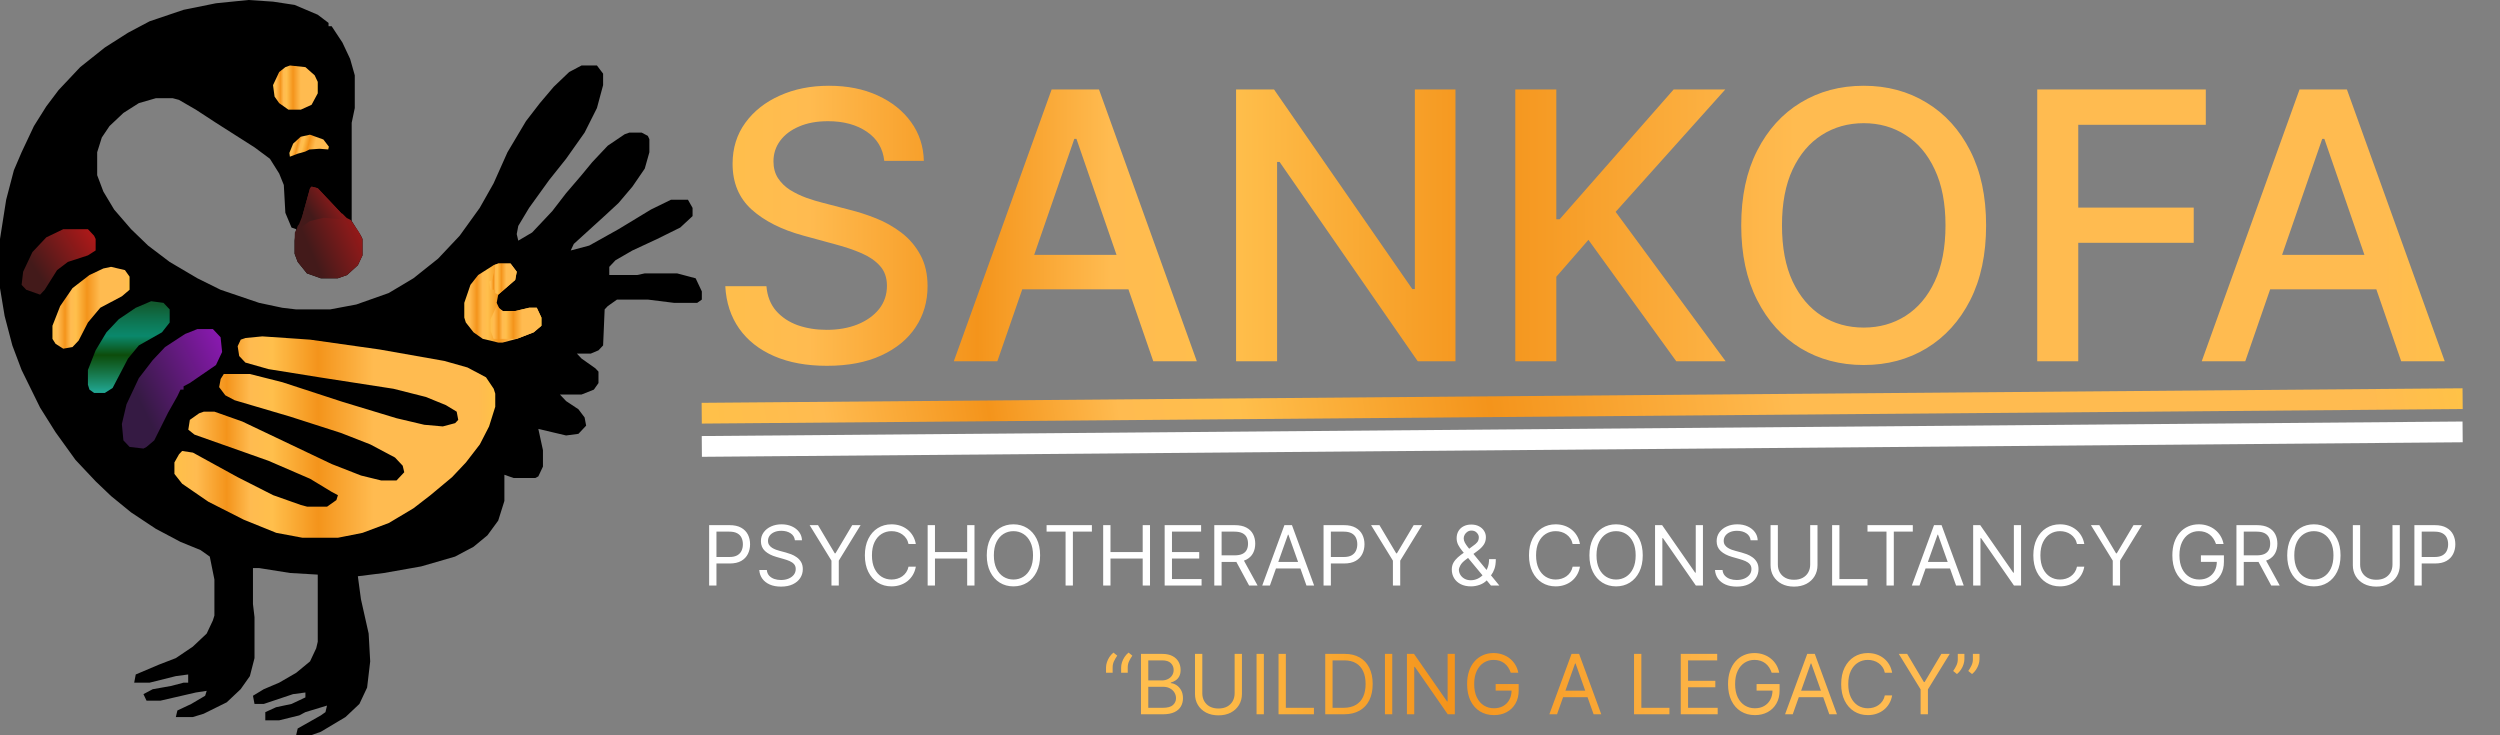
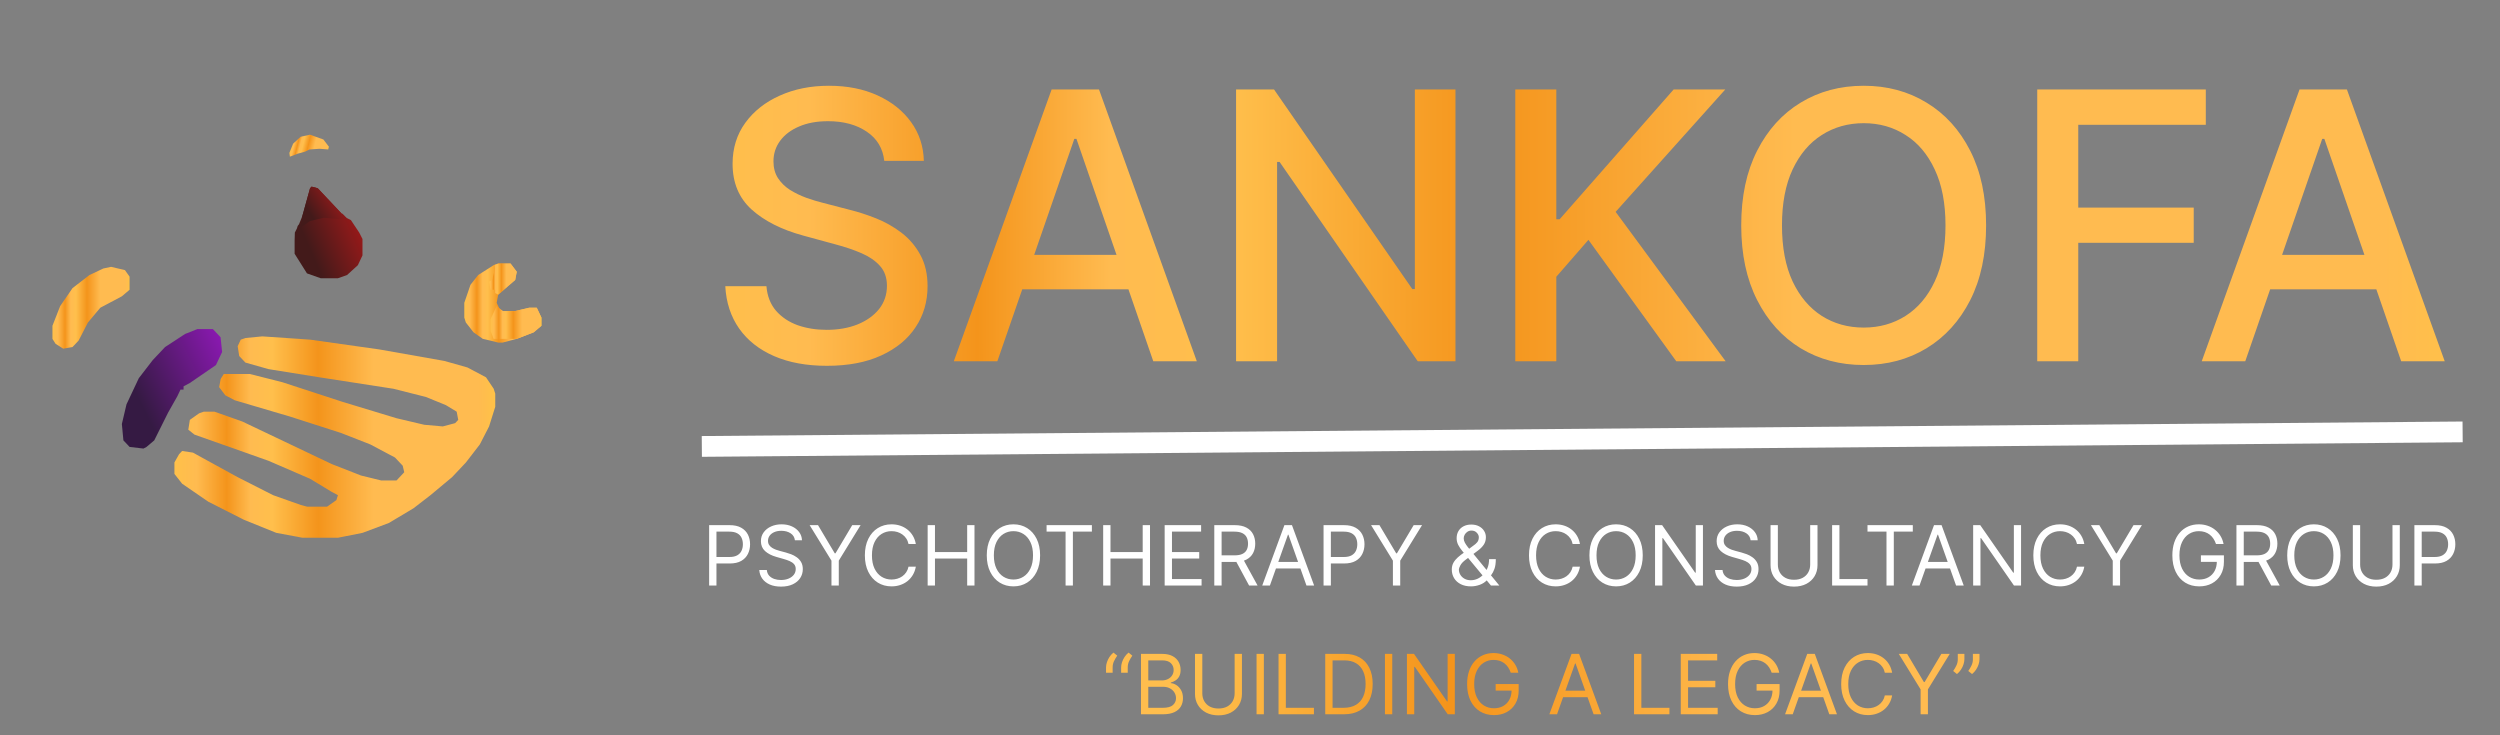
<svg xmlns="http://www.w3.org/2000/svg" width="602" height="177" viewBox="0 0 602 177" fill="none">
  <rect x="0" y="0" width="602" height="177" fill="#808080" stroke="none" />
  <path d="M212.937 38.74C212.596 35.715 211.189 33.371 208.718 31.709C206.246 30.026 203.135 29.184 199.385 29.184C196.701 29.184 194.378 29.61 192.418 30.462C190.458 31.293 188.934 32.444 187.848 33.914C186.782 35.363 186.25 37.014 186.25 38.868C186.25 40.423 186.612 41.766 187.336 42.895C188.082 44.024 189.052 44.972 190.245 45.739C191.459 46.485 192.759 47.114 194.144 47.625C195.529 48.115 196.861 48.52 198.139 48.84L204.531 50.501C206.619 51.013 208.76 51.705 210.955 52.579C213.15 53.452 215.184 54.603 217.059 56.031C218.934 57.458 220.447 59.227 221.598 61.336C222.77 63.445 223.356 65.97 223.356 68.91C223.356 72.618 222.397 75.91 220.479 78.786C218.583 81.663 215.824 83.932 212.201 85.594C208.601 87.256 204.243 88.087 199.13 88.087C194.229 88.087 189.989 87.309 186.41 85.754C182.83 84.198 180.028 81.993 178.004 79.138C175.98 76.261 174.861 72.852 174.648 68.91H184.556C184.748 71.276 185.515 73.246 186.857 74.823C188.221 76.379 189.957 77.54 192.066 78.307C194.197 79.053 196.53 79.425 199.066 79.425C201.857 79.425 204.339 78.989 206.513 78.115C208.707 77.22 210.433 75.984 211.69 74.408C212.947 72.81 213.576 70.945 213.576 68.815C213.576 66.876 213.022 65.288 211.914 64.053C210.827 62.817 209.346 61.794 207.471 60.984C205.618 60.175 203.519 59.461 201.175 58.843L193.441 56.734C188.199 55.306 184.044 53.207 180.976 50.438C177.929 47.668 176.406 44.003 176.406 39.443C176.406 35.672 177.429 32.38 179.474 29.567C181.52 26.755 184.29 24.571 187.784 23.016C191.278 21.439 195.22 20.651 199.609 20.651C204.041 20.651 207.951 21.428 211.339 22.984C214.748 24.539 217.432 26.68 219.392 29.408C221.353 32.114 222.375 35.224 222.461 38.74H212.937ZM240.159 87H229.676L253.23 21.546H264.64L288.195 87H277.712L259.207 33.435H258.696L240.159 87ZM241.916 61.368H275.922V69.678H241.916V61.368ZM350.477 21.546V87H341.401L308.13 38.996H307.523V87H297.647V21.546H306.788L340.09 69.614H340.698V21.546H350.477ZM364.883 87V21.546H374.759V52.803H375.558L403.012 21.546H415.445L389.045 51.013L415.54 87H403.651L382.494 57.756L374.759 66.641V87H364.883ZM478.254 54.273C478.254 61.261 476.976 67.27 474.419 72.298C471.862 77.305 468.357 81.162 463.904 83.868C459.472 86.553 454.433 87.895 448.787 87.895C443.119 87.895 438.059 86.553 433.606 83.868C429.174 81.162 425.68 77.295 423.123 72.266C420.566 67.238 419.288 61.24 419.288 54.273C419.288 47.284 420.566 41.286 423.123 36.279C425.68 31.251 429.174 27.394 433.606 24.709C438.059 22.003 443.119 20.651 448.787 20.651C454.433 20.651 459.472 22.003 463.904 24.709C468.357 27.394 471.862 31.251 474.419 36.279C476.976 41.286 478.254 47.284 478.254 54.273ZM468.475 54.273C468.475 48.946 467.612 44.461 465.886 40.818C464.181 37.153 461.837 34.383 458.854 32.508C455.893 30.611 452.537 29.663 448.787 29.663C445.016 29.663 441.649 30.611 438.688 32.508C435.726 34.383 433.382 37.153 431.656 40.818C429.952 44.461 429.1 48.946 429.1 54.273C429.1 59.599 429.952 64.095 431.656 67.76C433.382 71.403 435.726 74.173 438.688 76.07C441.649 77.945 445.016 78.882 448.787 78.882C452.537 78.882 455.893 77.945 458.854 76.07C461.837 74.173 464.181 71.403 465.886 67.76C467.612 64.095 468.475 59.599 468.475 54.273ZM490.567 87V21.546H531.157V30.047H500.443V49.99H528.248V58.459H500.443V87H490.567ZM540.657 87H530.174L553.728 21.546H565.138L588.693 87H578.21L559.705 33.435H559.194L540.657 87ZM542.415 61.368H576.42V69.678H542.415V61.368Z" fill="url(#paint0_linear_938_2)" />
-   <path d="M168.974 99.5L593 96" stroke="url(#paint1_linear_938_2)" stroke-width="5" />
  <path d="M169 107.5L593 104" stroke="white" stroke-width="5" />
  <path d="M170.761 141V126.455H175.676C176.817 126.455 177.75 126.661 178.474 127.072C179.204 127.48 179.743 128.031 180.094 128.727C180.444 129.423 180.619 130.2 180.619 131.057C180.619 131.914 180.444 132.693 180.094 133.393C179.748 134.094 179.213 134.653 178.489 135.07C177.764 135.482 176.836 135.688 175.705 135.688H172.182V134.125H175.648C176.429 134.125 177.056 133.99 177.53 133.72C178.003 133.45 178.347 133.086 178.56 132.626C178.777 132.162 178.886 131.639 178.886 131.057C178.886 130.474 178.777 129.954 178.56 129.494C178.347 129.035 178.001 128.675 177.523 128.415C177.045 128.15 176.41 128.017 175.619 128.017H172.523V141H170.761ZM191.411 130.091C191.326 129.371 190.98 128.812 190.374 128.415C189.768 128.017 189.025 127.818 188.144 127.818C187.5 127.818 186.937 127.922 186.454 128.131C185.976 128.339 185.602 128.625 185.332 128.99C185.067 129.355 184.934 129.769 184.934 130.233C184.934 130.621 185.026 130.955 185.211 131.234C185.4 131.509 185.642 131.739 185.935 131.923C186.229 132.103 186.537 132.252 186.859 132.371C187.181 132.484 187.477 132.577 187.746 132.648L189.224 133.045C189.603 133.145 190.024 133.282 190.488 133.457C190.957 133.633 191.404 133.872 191.83 134.175C192.261 134.473 192.616 134.857 192.896 135.325C193.175 135.794 193.315 136.369 193.315 137.051C193.315 137.837 193.109 138.547 192.697 139.182C192.29 139.816 191.693 140.321 190.907 140.695C190.126 141.069 189.176 141.256 188.059 141.256C187.017 141.256 186.115 141.088 185.353 140.751C184.595 140.415 183.999 139.946 183.563 139.345C183.132 138.744 182.888 138.045 182.832 137.25H184.65C184.697 137.799 184.882 138.254 185.204 138.614C185.531 138.969 185.942 139.234 186.44 139.409C186.942 139.58 187.481 139.665 188.059 139.665C188.731 139.665 189.335 139.556 189.87 139.338C190.405 139.116 190.829 138.808 191.141 138.415C191.454 138.017 191.61 137.553 191.61 137.023C191.61 136.54 191.475 136.147 191.205 135.844C190.935 135.541 190.58 135.295 190.14 135.105C189.7 134.916 189.224 134.75 188.712 134.608L186.923 134.097C185.786 133.77 184.887 133.304 184.224 132.697C183.561 132.091 183.229 131.298 183.229 130.318C183.229 129.504 183.45 128.794 183.89 128.188C184.335 127.577 184.932 127.103 185.68 126.767C186.433 126.426 187.273 126.256 188.201 126.256C189.138 126.256 189.972 126.424 190.701 126.76C191.43 127.091 192.008 127.546 192.434 128.124C192.865 128.701 193.092 129.357 193.116 130.091H191.411ZM194.961 126.455H196.978L201.012 133.244H201.182L205.216 126.455H207.233L201.978 135.006V141H200.216V135.006L194.961 126.455ZM220.532 131H218.771C218.667 130.493 218.484 130.048 218.224 129.665C217.968 129.281 217.656 128.959 217.287 128.699C216.922 128.434 216.517 128.235 216.072 128.102C215.627 127.97 215.163 127.903 214.68 127.903C213.799 127.903 213.002 128.126 212.287 128.571C211.576 129.016 211.011 129.672 210.589 130.538C210.172 131.405 209.964 132.468 209.964 133.727C209.964 134.987 210.172 136.05 210.589 136.916C211.011 137.783 211.576 138.438 212.287 138.884C213.002 139.329 213.799 139.551 214.68 139.551C215.163 139.551 215.627 139.485 216.072 139.352C216.517 139.22 216.922 139.023 217.287 138.763C217.656 138.498 217.968 138.173 218.224 137.79C218.484 137.402 218.667 136.956 218.771 136.455H220.532C220.4 137.198 220.158 137.863 219.808 138.45C219.458 139.037 219.022 139.537 218.501 139.949C217.98 140.356 217.395 140.666 216.747 140.879C216.103 141.092 215.414 141.199 214.68 141.199C213.44 141.199 212.336 140.896 211.37 140.29C210.404 139.684 209.645 138.822 209.091 137.705C208.537 136.587 208.26 135.261 208.26 133.727C208.26 132.193 208.537 130.867 209.091 129.75C209.645 128.633 210.404 127.771 211.37 127.165C212.336 126.559 213.44 126.256 214.68 126.256C215.414 126.256 216.103 126.362 216.747 126.575C217.395 126.788 217.98 127.101 218.501 127.513C219.022 127.92 219.458 128.417 219.808 129.004C220.158 129.587 220.4 130.252 220.532 131ZM223.379 141V126.455H225.14V132.932H232.896V126.455H234.657V141H232.896V134.494H225.14V141H223.379ZM250.456 133.727C250.456 135.261 250.179 136.587 249.625 137.705C249.071 138.822 248.311 139.684 247.345 140.29C246.379 140.896 245.276 141.199 244.036 141.199C242.795 141.199 241.692 140.896 240.726 140.29C239.76 139.684 239 138.822 238.446 137.705C237.892 136.587 237.615 135.261 237.615 133.727C237.615 132.193 237.892 130.867 238.446 129.75C239 128.633 239.76 127.771 240.726 127.165C241.692 126.559 242.795 126.256 244.036 126.256C245.276 126.256 246.379 126.559 247.345 127.165C248.311 127.771 249.071 128.633 249.625 129.75C250.179 130.867 250.456 132.193 250.456 133.727ZM248.751 133.727C248.751 132.468 248.541 131.405 248.119 130.538C247.703 129.672 247.137 129.016 246.422 128.571C245.712 128.126 244.916 127.903 244.036 127.903C243.155 127.903 242.357 128.126 241.642 128.571C240.932 129.016 240.366 129.672 239.945 130.538C239.528 131.405 239.32 132.468 239.32 133.727C239.32 134.987 239.528 136.05 239.945 136.916C240.366 137.783 240.932 138.438 241.642 138.884C242.357 139.329 243.155 139.551 244.036 139.551C244.916 139.551 245.712 139.329 246.422 138.884C247.137 138.438 247.703 137.783 248.119 136.916C248.541 136.05 248.751 134.987 248.751 133.727ZM252.017 128.017V126.455H262.926V128.017H258.352V141H256.591V128.017H252.017ZM265.644 141V126.455H267.406V132.932H275.161V126.455H276.923V141H275.161V134.494H267.406V141H265.644ZM280.449 141V126.455H289.227V128.017H282.21V132.932H288.773V134.494H282.21V139.438H289.341V141H280.449ZM292.402 141V126.455H297.317C298.453 126.455 299.386 126.649 300.115 127.037C300.844 127.42 301.384 127.948 301.734 128.621C302.085 129.293 302.26 130.058 302.26 130.915C302.26 131.772 302.085 132.532 301.734 133.195C301.384 133.857 300.847 134.378 300.122 134.757C299.398 135.131 298.472 135.318 297.345 135.318H293.368V133.727H297.288C298.065 133.727 298.69 133.614 299.163 133.386C299.642 133.159 299.987 132.837 300.2 132.42C300.418 131.999 300.527 131.497 300.527 130.915C300.527 130.332 300.418 129.823 300.2 129.388C299.982 128.952 299.634 128.616 299.156 128.379C298.678 128.138 298.046 128.017 297.26 128.017H294.163V141H292.402ZM299.249 134.466L302.828 141H300.783L297.26 134.466H299.249ZM305.792 141H303.945L309.286 126.455H311.104L316.445 141H314.598L310.252 128.756H310.138L305.792 141ZM306.473 135.318H313.917V136.881H306.473V135.318ZM318.711 141V126.455H323.625C324.766 126.455 325.699 126.661 326.424 127.072C327.153 127.48 327.693 128.031 328.043 128.727C328.393 129.423 328.569 130.2 328.569 131.057C328.569 131.914 328.393 132.693 328.043 133.393C327.697 134.094 327.162 134.653 326.438 135.07C325.713 135.482 324.785 135.688 323.654 135.688H320.131V134.125H323.597C324.378 134.125 325.006 133.99 325.479 133.72C325.953 133.45 326.296 133.086 326.509 132.626C326.727 132.162 326.836 131.639 326.836 131.057C326.836 130.474 326.727 129.954 326.509 129.494C326.296 129.035 325.95 128.675 325.472 128.415C324.994 128.15 324.359 128.017 323.569 128.017H320.472V141H318.711ZM330.156 126.455H332.173L336.207 133.244H336.377L340.412 126.455H342.429L337.173 135.006V141H335.412V135.006L330.156 126.455ZM354.224 141.199C353.267 141.199 352.443 141.024 351.752 140.673C351.061 140.323 350.528 139.842 350.154 139.232C349.78 138.621 349.593 137.922 349.593 137.136C349.593 136.53 349.721 135.993 349.977 135.524C350.237 135.051 350.594 134.613 351.049 134.21C351.508 133.803 352.036 133.396 352.633 132.989L354.735 131.426C355.147 131.156 355.476 130.867 355.722 130.56C355.973 130.252 356.099 129.849 356.099 129.352C356.099 128.983 355.935 128.625 355.609 128.28C355.287 127.934 354.863 127.761 354.337 127.761C353.968 127.761 353.641 127.856 353.357 128.045C353.078 128.23 352.858 128.467 352.697 128.756C352.54 129.04 352.462 129.333 352.462 129.636C352.462 129.977 352.555 130.323 352.739 130.673C352.929 131.019 353.168 131.374 353.457 131.739C353.75 132.098 354.053 132.468 354.366 132.847L361.042 141H359.025L353.513 134.352C353.002 133.737 352.538 133.178 352.121 132.676C351.705 132.174 351.373 131.679 351.127 131.192C350.881 130.704 350.758 130.176 350.758 129.608C350.758 128.955 350.902 128.382 351.191 127.889C351.485 127.392 351.894 127.006 352.42 126.732C352.95 126.452 353.57 126.312 354.281 126.312C355.01 126.312 355.637 126.455 356.163 126.739C356.688 127.018 357.093 127.39 357.377 127.854C357.661 128.313 357.803 128.812 357.803 129.352C357.803 130.048 357.63 130.652 357.285 131.163C356.939 131.675 356.468 132.151 355.871 132.591L352.974 134.75C352.32 135.233 351.878 135.702 351.646 136.156C351.414 136.611 351.298 136.937 351.298 137.136C351.298 137.591 351.416 138.015 351.653 138.408C351.889 138.801 352.223 139.118 352.654 139.359C353.085 139.601 353.589 139.722 354.167 139.722C354.716 139.722 355.251 139.606 355.772 139.374C356.293 139.137 356.764 138.796 357.185 138.351C357.612 137.906 357.948 137.371 358.194 136.746C358.445 136.121 358.57 135.418 358.57 134.636H360.19C360.19 135.602 360.078 136.391 359.856 137.001C359.633 137.612 359.382 138.09 359.103 138.436C358.824 138.782 358.599 139.04 358.428 139.21C358.371 139.281 358.319 139.352 358.272 139.423C358.225 139.494 358.173 139.565 358.116 139.636C357.647 140.162 357.055 140.555 356.34 140.815C355.625 141.071 354.92 141.199 354.224 141.199ZM380.454 131H378.693C378.589 130.493 378.406 130.048 378.146 129.665C377.89 129.281 377.578 128.959 377.208 128.699C376.844 128.434 376.439 128.235 375.994 128.102C375.549 127.97 375.085 127.903 374.602 127.903C373.721 127.903 372.923 128.126 372.208 128.571C371.498 129.016 370.932 129.672 370.511 130.538C370.094 131.405 369.886 132.468 369.886 133.727C369.886 134.987 370.094 136.05 370.511 136.916C370.932 137.783 371.498 138.438 372.208 138.884C372.923 139.329 373.721 139.551 374.602 139.551C375.085 139.551 375.549 139.485 375.994 139.352C376.439 139.22 376.844 139.023 377.208 138.763C377.578 138.498 377.89 138.173 378.146 137.79C378.406 137.402 378.589 136.956 378.693 136.455H380.454C380.322 137.198 380.08 137.863 379.73 138.45C379.379 139.037 378.944 139.537 378.423 139.949C377.902 140.356 377.317 140.666 376.669 140.879C376.025 141.092 375.336 141.199 374.602 141.199C373.361 141.199 372.258 140.896 371.292 140.29C370.326 139.684 369.566 138.822 369.012 137.705C368.458 136.587 368.181 135.261 368.181 133.727C368.181 132.193 368.458 130.867 369.012 129.75C369.566 128.633 370.326 127.771 371.292 127.165C372.258 126.559 373.361 126.256 374.602 126.256C375.336 126.256 376.025 126.362 376.669 126.575C377.317 126.788 377.902 127.101 378.423 127.513C378.944 127.92 379.379 128.417 379.73 129.004C380.08 129.587 380.322 130.252 380.454 131ZM395.573 133.727C395.573 135.261 395.296 136.587 394.742 137.705C394.188 138.822 393.428 139.684 392.462 140.29C391.496 140.896 390.393 141.199 389.153 141.199C387.912 141.199 386.809 140.896 385.843 140.29C384.877 139.684 384.117 138.822 383.563 137.705C383.009 136.587 382.732 135.261 382.732 133.727C382.732 132.193 383.009 130.867 383.563 129.75C384.117 128.633 384.877 127.771 385.843 127.165C386.809 126.559 387.912 126.256 389.153 126.256C390.393 126.256 391.496 126.559 392.462 127.165C393.428 127.771 394.188 128.633 394.742 129.75C395.296 130.867 395.573 132.193 395.573 133.727ZM393.869 133.727C393.869 132.468 393.658 131.405 393.237 130.538C392.82 129.672 392.254 129.016 391.539 128.571C390.829 128.126 390.033 127.903 389.153 127.903C388.272 127.903 387.474 128.126 386.759 128.571C386.049 129.016 385.483 129.672 385.062 130.538C384.645 131.405 384.437 132.468 384.437 133.727C384.437 134.987 384.645 136.05 385.062 136.916C385.483 137.783 386.049 138.438 386.759 138.884C387.474 139.329 388.272 139.551 389.153 139.551C390.033 139.551 390.829 139.329 391.539 138.884C392.254 138.438 392.82 137.783 393.237 136.916C393.658 136.05 393.869 134.987 393.869 133.727ZM410.069 126.455V141H408.364L400.438 129.58H400.296V141H398.535V126.455H400.239L408.194 137.903H408.336V126.455H410.069ZM421.548 130.091C421.463 129.371 421.117 128.812 420.511 128.415C419.905 128.017 419.162 127.818 418.281 127.818C417.637 127.818 417.074 127.922 416.591 128.131C416.112 128.339 415.738 128.625 415.468 128.99C415.203 129.355 415.071 129.769 415.071 130.233C415.071 130.621 415.163 130.955 415.348 131.234C415.537 131.509 415.779 131.739 416.072 131.923C416.366 132.103 416.673 132.252 416.995 132.371C417.317 132.484 417.613 132.577 417.883 132.648L419.36 133.045C419.739 133.145 420.161 133.282 420.625 133.457C421.093 133.633 421.541 133.872 421.967 134.175C422.398 134.473 422.753 134.857 423.032 135.325C423.312 135.794 423.451 136.369 423.451 137.051C423.451 137.837 423.245 138.547 422.833 139.182C422.426 139.816 421.83 140.321 421.044 140.695C420.262 141.069 419.313 141.256 418.196 141.256C417.154 141.256 416.252 141.088 415.49 140.751C414.732 140.415 414.136 139.946 413.7 139.345C413.269 138.744 413.025 138.045 412.968 137.25H414.787C414.834 137.799 415.019 138.254 415.341 138.614C415.667 138.969 416.079 139.234 416.576 139.409C417.078 139.58 417.618 139.665 418.196 139.665C418.868 139.665 419.472 139.556 420.007 139.338C420.542 139.116 420.966 138.808 421.278 138.415C421.591 138.017 421.747 137.553 421.747 137.023C421.747 136.54 421.612 136.147 421.342 135.844C421.072 135.541 420.717 135.295 420.277 135.105C419.836 134.916 419.36 134.75 418.849 134.608L417.059 134.097C415.923 133.77 415.023 133.304 414.36 132.697C413.698 132.091 413.366 131.298 413.366 130.318C413.366 129.504 413.586 128.794 414.027 128.188C414.472 127.577 415.068 127.103 415.816 126.767C416.569 126.426 417.41 126.256 418.338 126.256C419.275 126.256 420.109 126.424 420.838 126.76C421.567 127.091 422.145 127.546 422.571 128.124C423.002 128.701 423.229 129.357 423.252 130.091H421.548ZM435.893 126.455H437.654V136.085C437.654 137.08 437.42 137.967 436.951 138.749C436.487 139.525 435.831 140.138 434.984 140.588C434.136 141.033 433.142 141.256 432.001 141.256C430.86 141.256 429.865 141.033 429.018 140.588C428.17 140.138 427.512 139.525 427.043 138.749C426.579 137.967 426.347 137.08 426.347 136.085V126.455H428.109V135.943C428.109 136.653 428.265 137.286 428.577 137.839C428.89 138.389 429.335 138.822 429.913 139.139C430.495 139.452 431.191 139.608 432.001 139.608C432.81 139.608 433.506 139.452 434.089 139.139C434.671 138.822 435.116 138.389 435.424 137.839C435.737 137.286 435.893 136.653 435.893 135.943V126.455ZM441.172 141V126.455H442.933V139.438H449.694V141H441.172ZM449.692 128.017V126.455H460.602V128.017H456.028V141H454.266V128.017H449.692ZM462.217 141H460.371L465.712 126.455H467.53L472.871 141H471.024L466.678 128.756H466.564L462.217 141ZM462.899 135.318H470.342V136.881H462.899V135.318ZM486.67 126.455V141H484.966L477.04 129.58H476.898V141H475.136V126.455H476.841L484.795 137.903H484.938V126.455H486.67ZM501.9 131H500.138C500.034 130.493 499.852 130.048 499.591 129.665C499.336 129.281 499.023 128.959 498.654 128.699C498.289 128.434 497.884 128.235 497.439 128.102C496.994 127.97 496.53 127.903 496.047 127.903C495.167 127.903 494.369 128.126 493.654 128.571C492.944 129.016 492.378 129.672 491.956 130.538C491.54 131.405 491.331 132.468 491.331 133.727C491.331 134.987 491.54 136.05 491.956 136.916C492.378 137.783 492.944 138.438 493.654 138.884C494.369 139.329 495.167 139.551 496.047 139.551C496.53 139.551 496.994 139.485 497.439 139.352C497.884 139.22 498.289 139.023 498.654 138.763C499.023 138.498 499.336 138.173 499.591 137.79C499.852 137.402 500.034 136.956 500.138 136.455H501.9C501.767 137.198 501.525 137.863 501.175 138.45C500.825 139.037 500.389 139.537 499.868 139.949C499.347 140.356 498.763 140.666 498.114 140.879C497.47 141.092 496.781 141.199 496.047 141.199C494.807 141.199 493.703 140.896 492.738 140.29C491.772 139.684 491.012 138.822 490.458 137.705C489.904 136.587 489.627 135.261 489.627 133.727C489.627 132.193 489.904 130.867 490.458 129.75C491.012 128.633 491.772 127.771 492.738 127.165C493.703 126.559 494.807 126.256 496.047 126.256C496.781 126.256 497.47 126.362 498.114 126.575C498.763 126.788 499.347 127.101 499.868 127.513C500.389 127.92 500.825 128.417 501.175 129.004C501.525 129.587 501.767 130.252 501.9 131ZM503.496 126.455H505.513L509.547 133.244H509.717L513.751 126.455H515.768L510.513 135.006V141H508.751V135.006L503.496 126.455ZM533.615 131C533.458 130.522 533.252 130.093 532.997 129.714C532.746 129.331 532.445 129.004 532.095 128.734C531.749 128.464 531.356 128.259 530.916 128.116C530.475 127.974 529.993 127.903 529.467 127.903C528.605 127.903 527.822 128.126 527.116 128.571C526.411 129.016 525.85 129.672 525.433 130.538C525.016 131.405 524.808 132.468 524.808 133.727C524.808 134.987 525.019 136.05 525.44 136.916C525.861 137.783 526.432 138.438 527.152 138.884C527.871 139.329 528.681 139.551 529.581 139.551C530.414 139.551 531.148 139.374 531.782 139.018C532.422 138.659 532.919 138.152 533.274 137.499C533.634 136.84 533.814 136.066 533.814 135.176L534.353 135.29H529.978V133.727H535.518V135.29C535.518 136.488 535.262 137.529 534.751 138.415C534.244 139.3 533.544 139.987 532.649 140.474C531.759 140.957 530.736 141.199 529.581 141.199C528.293 141.199 527.161 140.896 526.186 140.29C525.215 139.684 524.458 138.822 523.913 137.705C523.373 136.587 523.103 135.261 523.103 133.727C523.103 132.577 523.257 131.542 523.565 130.624C523.877 129.7 524.318 128.914 524.886 128.266C525.454 127.617 526.127 127.12 526.903 126.774C527.68 126.429 528.534 126.256 529.467 126.256C530.234 126.256 530.949 126.372 531.612 126.604C532.279 126.831 532.874 127.155 533.395 127.577C533.92 127.993 534.358 128.493 534.708 129.075C535.059 129.653 535.3 130.295 535.433 131H533.615ZM538.535 141V126.455H543.45C544.586 126.455 545.519 126.649 546.248 127.037C546.977 127.42 547.517 127.948 547.867 128.621C548.218 129.293 548.393 130.058 548.393 130.915C548.393 131.772 548.218 132.532 547.867 133.195C547.517 133.857 546.979 134.378 546.255 134.757C545.531 135.131 544.605 135.318 543.478 135.318H539.501V133.727H543.421C544.198 133.727 544.823 133.614 545.296 133.386C545.774 133.159 546.12 132.837 546.333 132.42C546.551 131.999 546.66 131.497 546.66 130.915C546.66 130.332 546.551 129.823 546.333 129.388C546.115 128.952 545.767 128.616 545.289 128.379C544.811 128.138 544.179 128.017 543.393 128.017H540.296V141H538.535ZM545.381 134.466L548.961 141H546.915L543.393 134.466H545.381ZM563.6 133.727C563.6 135.261 563.324 136.587 562.77 137.705C562.216 138.822 561.456 139.684 560.49 140.29C559.524 140.896 558.421 141.199 557.18 141.199C555.94 141.199 554.836 140.896 553.87 140.29C552.904 139.684 552.145 138.822 551.591 137.705C551.037 136.587 550.76 135.261 550.76 133.727C550.76 132.193 551.037 130.867 551.591 129.75C552.145 128.633 552.904 127.771 553.87 127.165C554.836 126.559 555.94 126.256 557.18 126.256C558.421 126.256 559.524 126.559 560.49 127.165C561.456 127.771 562.216 128.633 562.77 129.75C563.324 130.867 563.6 132.193 563.6 133.727ZM561.896 133.727C561.896 132.468 561.685 131.405 561.264 130.538C560.847 129.672 560.281 129.016 559.566 128.571C558.856 128.126 558.061 127.903 557.18 127.903C556.299 127.903 555.502 128.126 554.787 128.571C554.076 129.016 553.511 129.672 553.089 130.538C552.672 131.405 552.464 132.468 552.464 133.727C552.464 134.987 552.672 136.05 553.089 136.916C553.511 137.783 554.076 138.438 554.787 138.884C555.502 139.329 556.299 139.551 557.18 139.551C558.061 139.551 558.856 139.329 559.566 138.884C560.281 138.438 560.847 137.783 561.264 136.916C561.685 136.05 561.896 134.987 561.896 133.727ZM576.108 126.455H577.869V136.085C577.869 137.08 577.635 137.967 577.166 138.749C576.702 139.525 576.046 140.138 575.199 140.588C574.351 141.033 573.357 141.256 572.216 141.256C571.074 141.256 570.08 141.033 569.233 140.588C568.385 140.138 567.727 139.525 567.258 138.749C566.794 137.967 566.562 137.08 566.562 136.085V126.455H568.324V135.943C568.324 136.653 568.48 137.286 568.792 137.839C569.105 138.389 569.55 138.822 570.127 139.139C570.71 139.452 571.406 139.608 572.216 139.608C573.025 139.608 573.721 139.452 574.304 139.139C574.886 138.822 575.331 138.389 575.639 137.839C575.951 137.286 576.108 136.653 576.108 135.943V126.455ZM581.386 141V126.455H586.301C587.442 126.455 588.375 126.661 589.099 127.072C589.829 127.48 590.368 128.031 590.719 128.727C591.069 129.423 591.244 130.2 591.244 131.057C591.244 131.914 591.069 132.693 590.719 133.393C590.373 134.094 589.838 134.653 589.114 135.07C588.389 135.482 587.461 135.688 586.33 135.688H582.807V134.125H586.273C587.054 134.125 587.681 133.99 588.155 133.72C588.628 133.45 588.972 133.086 589.185 132.626C589.402 132.162 589.511 131.639 589.511 131.057C589.511 130.474 589.402 129.954 589.185 129.494C588.972 129.035 588.626 128.675 588.148 128.415C587.67 128.15 587.035 128.017 586.244 128.017H583.148V141H581.386Z" fill="white" />
  <path d="M266.333 162V160.722C266.333 160.333 266.402 159.921 266.539 159.486C266.681 159.045 266.885 158.622 267.15 158.214C267.42 157.803 267.744 157.445 268.123 157.142L269.032 157.881C268.734 158.307 268.473 158.752 268.251 159.216C268.033 159.675 267.924 160.168 267.924 160.693V162H266.333ZM269.969 162V160.722C269.969 160.333 270.038 159.921 270.175 159.486C270.317 159.045 270.521 158.622 270.786 158.214C271.056 157.803 271.38 157.445 271.759 157.142L272.668 157.881C272.37 158.307 272.11 158.752 271.887 159.216C271.669 159.675 271.56 160.168 271.56 160.693V162H269.969ZM274.746 172V157.455H279.831C280.844 157.455 281.68 157.63 282.338 157.98C282.996 158.326 283.486 158.792 283.808 159.379C284.13 159.962 284.291 160.608 284.291 161.318C284.291 161.943 284.18 162.459 283.957 162.866C283.74 163.274 283.451 163.596 283.091 163.832C282.736 164.069 282.35 164.244 281.933 164.358V164.5C282.378 164.528 282.826 164.685 283.276 164.969C283.725 165.253 284.102 165.66 284.405 166.19C284.708 166.721 284.859 167.369 284.859 168.136C284.859 168.866 284.694 169.521 284.362 170.104C284.031 170.686 283.508 171.148 282.793 171.489C282.078 171.83 281.147 172 280.001 172H274.746ZM276.507 170.438H280.001C281.152 170.438 281.969 170.215 282.452 169.77C282.939 169.32 283.183 168.776 283.183 168.136C283.183 167.644 283.058 167.189 282.807 166.773C282.556 166.351 282.198 166.015 281.734 165.764C281.27 165.509 280.721 165.381 280.087 165.381H276.507V170.438ZM276.507 163.847H279.774C280.304 163.847 280.783 163.742 281.209 163.534C281.64 163.326 281.981 163.032 282.232 162.653C282.487 162.275 282.615 161.83 282.615 161.318C282.615 160.679 282.393 160.137 281.947 159.692C281.502 159.242 280.797 159.017 279.831 159.017H276.507V163.847ZM297.299 157.455H299.06V167.085C299.06 168.08 298.826 168.967 298.357 169.749C297.893 170.525 297.237 171.138 296.39 171.588C295.542 172.033 294.548 172.256 293.407 172.256C292.266 172.256 291.272 172.033 290.424 171.588C289.576 171.138 288.918 170.525 288.45 169.749C287.986 168.967 287.754 168.08 287.754 167.085V157.455H289.515V166.943C289.515 167.653 289.671 168.286 289.984 168.839C290.296 169.389 290.741 169.822 291.319 170.139C291.901 170.452 292.597 170.608 293.407 170.608C294.217 170.608 294.913 170.452 295.495 170.139C296.077 169.822 296.522 169.389 296.83 168.839C297.143 168.286 297.299 167.653 297.299 166.943V157.455ZM304.339 157.455V172H302.578V157.455H304.339ZM307.871 172V157.455H309.632V170.438H316.393V172H307.871ZM323.609 172H319.121V157.455H323.808C325.219 157.455 326.427 157.746 327.43 158.328C328.434 158.906 329.204 159.737 329.739 160.821C330.274 161.901 330.541 163.193 330.541 164.699C330.541 166.214 330.271 167.518 329.732 168.612C329.192 169.701 328.406 170.539 327.374 171.126C326.341 171.709 325.087 172 323.609 172ZM320.882 170.438H323.496C324.698 170.438 325.695 170.205 326.486 169.741C327.277 169.277 327.866 168.617 328.254 167.76C328.643 166.903 328.837 165.883 328.837 164.699C328.837 163.525 328.645 162.514 328.261 161.666C327.878 160.814 327.305 160.161 326.543 159.706C325.78 159.247 324.831 159.017 323.695 159.017H320.882V170.438ZM335.257 157.455V172H333.496V157.455H335.257ZM350.323 157.455V172H348.618L340.692 160.58H340.55V172H338.789V157.455H340.493L348.448 168.903H348.59V157.455H350.323ZM363.79 162C363.634 161.522 363.428 161.093 363.173 160.714C362.922 160.331 362.621 160.004 362.271 159.734C361.925 159.464 361.532 159.259 361.092 159.116C360.651 158.974 360.168 158.903 359.643 158.903C358.781 158.903 357.997 159.126 357.292 159.571C356.586 160.016 356.025 160.672 355.609 161.538C355.192 162.405 354.984 163.468 354.984 164.727C354.984 165.987 355.194 167.05 355.616 167.916C356.037 168.783 356.608 169.438 357.327 169.884C358.047 170.329 358.857 170.551 359.756 170.551C360.59 170.551 361.324 170.374 361.958 170.018C362.597 169.659 363.094 169.152 363.45 168.499C363.809 167.84 363.989 167.066 363.989 166.176L364.529 166.29H360.154V164.727H365.694V166.29C365.694 167.488 365.438 168.529 364.927 169.415C364.42 170.3 363.719 170.987 362.825 171.474C361.934 171.957 360.912 172.199 359.756 172.199C358.469 172.199 357.337 171.896 356.362 171.29C355.391 170.684 354.633 169.822 354.089 168.705C353.549 167.587 353.279 166.261 353.279 164.727C353.279 163.577 353.433 162.542 353.741 161.624C354.053 160.7 354.494 159.914 355.062 159.266C355.63 158.617 356.302 158.12 357.079 157.774C357.855 157.429 358.71 157.256 359.643 157.256C360.41 157.256 361.125 157.372 361.788 157.604C362.455 157.831 363.049 158.155 363.57 158.577C364.096 158.993 364.534 159.493 364.884 160.075C365.235 160.653 365.476 161.295 365.609 162H363.79ZM374.932 172H373.086L378.426 157.455H380.245L385.586 172H383.739L379.392 159.756H379.279L374.932 172ZM375.614 166.318H383.057V167.881H375.614V166.318ZM393.476 172V157.455H395.238V170.438H401.999V172H393.476ZM404.726 172V157.455H413.505V159.017H406.488V163.932H413.05V165.494H406.488V170.438H413.618V172H404.726ZM426.623 162C426.466 161.522 426.26 161.093 426.005 160.714C425.754 160.331 425.453 160.004 425.103 159.734C424.757 159.464 424.364 159.259 423.924 159.116C423.483 158.974 423 158.903 422.475 158.903C421.613 158.903 420.829 159.126 420.124 159.571C419.418 160.016 418.857 160.672 418.441 161.538C418.024 162.405 417.816 163.468 417.816 164.727C417.816 165.987 418.026 167.05 418.448 167.916C418.869 168.783 419.44 169.438 420.159 169.884C420.879 170.329 421.689 170.551 422.588 170.551C423.422 170.551 424.156 170.374 424.79 170.018C425.429 169.659 425.926 169.152 426.282 168.499C426.641 167.84 426.821 167.066 426.821 166.176L427.361 166.29H422.986V164.727H428.526V166.29C428.526 167.488 428.27 168.529 427.759 169.415C427.252 170.3 426.551 170.987 425.657 171.474C424.766 171.957 423.744 172.199 422.588 172.199C421.301 172.199 420.169 171.896 419.194 171.29C418.223 170.684 417.465 169.822 416.921 168.705C416.381 167.587 416.111 166.261 416.111 164.727C416.111 163.577 416.265 162.542 416.573 161.624C416.885 160.7 417.326 159.914 417.894 159.266C418.462 158.617 419.134 158.12 419.911 157.774C420.687 157.429 421.542 157.256 422.475 157.256C423.242 157.256 423.957 157.372 424.62 157.604C425.287 157.831 425.882 158.155 426.402 158.577C426.928 158.993 427.366 159.493 427.716 160.075C428.067 160.653 428.308 161.295 428.441 162H426.623ZM431.69 172H429.843L435.184 157.455H437.002L442.343 172H440.497L436.15 159.756H436.037L431.69 172ZM432.372 166.318H439.815V167.881H432.372V166.318ZM455.63 162H453.869C453.764 161.493 453.582 161.048 453.322 160.665C453.066 160.281 452.754 159.959 452.384 159.699C452.02 159.434 451.615 159.235 451.17 159.102C450.725 158.97 450.261 158.903 449.778 158.903C448.897 158.903 448.099 159.126 447.384 159.571C446.674 160.016 446.108 160.672 445.687 161.538C445.27 162.405 445.062 163.468 445.062 164.727C445.062 165.987 445.27 167.05 445.687 167.916C446.108 168.783 446.674 169.438 447.384 169.884C448.099 170.329 448.897 170.551 449.778 170.551C450.261 170.551 450.725 170.485 451.17 170.352C451.615 170.22 452.02 170.023 452.384 169.763C452.754 169.498 453.066 169.173 453.322 168.79C453.582 168.402 453.764 167.956 453.869 167.455H455.63C455.497 168.198 455.256 168.863 454.906 169.45C454.555 170.037 454.12 170.537 453.599 170.949C453.078 171.356 452.493 171.666 451.844 171.879C451.201 172.092 450.512 172.199 449.778 172.199C448.537 172.199 447.434 171.896 446.468 171.29C445.502 170.684 444.742 169.822 444.188 168.705C443.634 167.587 443.357 166.261 443.357 164.727C443.357 163.193 443.634 161.867 444.188 160.75C444.742 159.633 445.502 158.771 446.468 158.165C447.434 157.559 448.537 157.256 449.778 157.256C450.512 157.256 451.201 157.362 451.844 157.575C452.493 157.788 453.078 158.101 453.599 158.513C454.12 158.92 454.555 159.417 454.906 160.004C455.256 160.587 455.497 161.252 455.63 162ZM457.226 157.455H459.243L463.277 164.244H463.448L467.482 157.455H469.499L464.243 166.006V172H462.482V166.006L457.226 157.455ZM473.027 157.455V158.733C473.027 159.121 472.956 159.536 472.814 159.976C472.677 160.411 472.473 160.835 472.203 161.247C471.938 161.654 471.616 162.009 471.237 162.312L470.328 161.574C470.626 161.148 470.884 160.705 471.102 160.246C471.325 159.782 471.436 159.287 471.436 158.761V157.455H473.027ZM476.663 157.455V158.733C476.663 159.121 476.592 159.536 476.45 159.976C476.313 160.411 476.109 160.835 475.839 161.247C475.574 161.654 475.252 162.009 474.874 162.312L473.964 161.574C474.263 161.148 474.521 160.705 474.739 160.246C474.961 159.782 475.072 159.287 475.072 158.761V157.455H476.663Z" fill="url(#paint2_linear_938_2)" />
-   <path d="M59.8 0L65.743 0.394L70.943 1.183L76.514 3.548L79.114 5.519V6.307H79.857L82.457 10.249L84.314 14.191L85.429 18.134V26.018L84.686 29.566V53.218L86.914 56.766L87.286 57.555V61.497L86.171 63.862L83.571 66.227L81.343 67.016H77.257L73.914 65.833L71.686 63.074L70.943 61.102V57.949L71.314 55.189L70.2 54.795L68.714 51.247L68.343 44.546L67.229 41.786L65 38.238L61.286 35.479L52 29.566L47.171 26.412L43.086 24.047L41.6 23.653H37.514L33.429 24.835L29.714 27.2L26.371 30.354L24.514 33.114L23.4 36.661V42.18L24.886 46.123L27.486 50.459L31.571 55.189L35.657 59.131L40.857 63.074L47.543 67.016L53.114 69.775L62.4 72.929L67.971 74.111L71.314 74.506H79.486L85.8 73.323L93.6 70.564L99.543 67.016L105.486 62.285L110.686 56.766L115.514 50.065L118.857 44.151L122.2 36.661L126.657 29.172L130 24.835L133.343 20.893L137.057 17.345L140.029 15.768H143.743L145.229 17.739V20.499L143.743 26.018L140.771 31.931L136.314 38.238L132.229 43.363L127.4 50.065L124.8 54.401L124.429 56.372L124.8 57.949L128.143 55.978L132.971 50.853L136.314 46.517L140.029 42.18L142.629 39.027L146.343 35.085L150.429 32.325L151.543 31.931H154.514L156 32.719L156.371 33.508V36.661L155.257 40.604L152.286 44.94L148.943 48.882L145.971 51.641L138.171 58.737L137.429 60.314L141.886 59.131L148.943 55.189L156.743 50.459L161.571 48.093H165.657L166.771 50.065V52.036L163.8 54.795L158.229 57.555L152.286 60.314L148.2 62.679L146.714 64.256V66.227H153.4L155.257 65.833H163.057L167.514 67.016L169 70.169V72.14L167.886 72.929H162.314L156 72.14H148.571L146.343 73.717L145.6 74.506L145.229 83.178L144.114 84.361L142.257 85.149H138.914L140.029 86.332L143.371 88.697L144.114 89.486V92.245L143 93.822L140.029 95.004H134.829L136.314 96.581L139.286 98.552L140.771 100.523L141.143 102.494L139.286 104.465L136.314 104.86L129.629 103.283L130.743 108.408V112.35L129.629 114.715L128.886 115.109H123.686L121.457 114.321V120.628L119.971 125.359L117.371 128.906L114.029 131.666L109.571 134.031L101.4 136.396L92.486 137.973L86.171 138.762L86.914 144.281L88.771 152.559L89.143 159.261L88.4 165.568L86.543 169.51L83.2 172.664L77.257 176.212L75.029 177H71.314L71.686 175.423L77.257 172.269L78.371 171.481L78.743 169.904L73.543 171.481L72.057 172.269L67.229 173.452H63.886V171.481L66.486 170.298L70.2 169.51L73.543 167.933V166.751L70.571 167.145L63.514 169.51H61.286L60.914 167.539L63.514 165.962L67.229 164.385L71.314 162.02L74.657 159.261L76.143 156.107L76.514 154.53V138.367L69.829 137.973L62.4 136.791H60.914V145.463L61.286 148.617V158.472L60.171 162.808L57.943 165.962L54.6 169.116L49.029 171.875L46.429 172.664H42.343L42.714 171.087L46.057 169.51L49.4 167.539L49.771 166.356L47.171 166.751L38.629 168.722H35.286L34.543 167.145L36.771 165.962L41.229 165.174L44.2 164.385H45.314V162.414L42.343 162.808L36.029 164.385H32.314L32.686 162.414L38.257 160.049L42.343 158.472L46.429 155.713L49.771 152.559L51.257 149.405L51.629 148.223V139.55L50.514 134.031L48.286 132.454L43.457 130.483L37.514 127.33L31.571 123.388L26.743 119.445L23.029 115.898L18.2 110.773L13.371 104.071L9.657 98.158L5.2 89.091L2.971 83.178L1.114 76.082L0 69.381V57.555L1.486 48.093L3.343 40.998L5.2 36.661L8.171 30.354L11.143 25.624L14.114 21.681L19.314 16.163L25.257 11.432L30.829 7.884L36.029 5.125L44.2 2.365L52 0.788L59.8 0Z" fill="black" />
  <path d="M47.544 79.234H51.258L53.115 81.205L53.487 84.753L52.001 87.907L45.687 92.243L44.201 93.032V93.82H43.458L42.715 95.397L40.487 99.339L37.144 106.041L35.287 107.617L34.544 108.012L31.201 107.617L29.715 106.041L29.344 102.099L30.458 97.368L33.429 91.061L36.772 86.724L39.744 83.571L44.572 80.417L47.544 79.234Z" fill="url(#paint3_linear_938_2)" />
-   <path d="M75.029 44.938L76.515 45.332L82.086 51.245L82.5 51.5L83.5 52.5L84.5 53L85.429 54.398L86.5 56L87.286 57.552V61.494L86.172 63.859L83.572 66.225L81.343 67.013H77.258L73.915 65.831L71.686 63.071L70.943 61.1V57.946L71 56L71.5 55L71.686 54.398L72 54L72.8 52.033L74.658 45.332L75.029 44.938Z" fill="url(#paint4_linear_938_2)" />
+   <path d="M75.029 44.938L76.515 45.332L82.086 51.245L82.5 51.5L83.5 52.5L84.5 53L85.429 54.398L86.5 56L87.286 57.552V61.494L86.172 63.859L83.572 66.225L81.343 67.013H77.258L73.915 65.831L70.943 61.1V57.946L71 56L71.5 55L71.686 54.398L72 54L72.8 52.033L74.658 45.332L75.029 44.938Z" fill="url(#paint4_linear_938_2)" />
  <path d="M119.972 63.465H122.944L124.429 65.436L124.058 67.407L119.972 70.955L119.601 72.926L120.344 74.503L121.086 74.897H124.058L127.401 74.109H129.258L130.372 76.474V78.445L128.515 80.022L124.429 81.599L121 82.5H120.5H120L118 82L116.258 81.599L114.029 80.022L112.172 77.656L111.801 76.474V72.926L113.286 68.59L115.144 66.224L118.858 63.859L119.972 63.465Z" fill="url(#paint5_linear_938_2)" />
-   <path d="M36.4 72.535L39.372 72.929L40.858 74.506V77.66L39 80.025L33.429 83.179L30.829 86.332L27.115 93.428L25.258 94.611H22.658L21.543 93.823L21.172 92.64V89.092L23.029 84.361L25.629 80.025L28.6 76.871L32.686 74.112L36.4 72.535Z" fill="url(#paint6_linear_938_2)" />
  <path d="M26.744 64.254L30.087 65.042L31.201 66.619V69.773L29.344 71.35L24.144 74.109L21.173 77.657L18.944 81.993L17.459 83.57L15.23 83.964L13.373 82.782L12.63 81.599V78.445L14.487 73.715L17.459 69.379L21.544 66.225L24.887 64.648L26.744 64.254Z" fill="url(#paint7_linear_938_2)" />
-   <path d="M15.23 55.188H21.173L22.658 56.764L23.03 57.553V60.312L21.173 61.495L16.344 63.072L13.744 65.043L10.773 69.773L9.658 70.956L6.315 69.773L5.201 68.591L5.573 65.437L7.801 60.706L11.144 57.158L15.23 55.188Z" fill="url(#paint8_linear_938_2)" />
-   <path d="M69.829 15.77L73.543 16.164L75.772 18.135L76.515 19.712V22.471L75.029 25.231L72.429 26.413H69.457L67.229 24.836L66.115 23.259L65.743 20.5L67.229 17.346L68.715 16.164L69.829 15.77Z" fill="url(#paint9_linear_938_2)" />
  <path d="M119.601 73.715L121.087 74.897H124.058L127.401 74.109H129.258L130.372 76.474V78.445L128.515 80.022L124.43 81.599H118.858L118.115 79.628V76.868L119.601 73.715Z" fill="url(#paint10_linear_938_2)" />
  <path d="M75.029 44.938L76.514 45.332L82.086 51.245V52.033L83.2 52.428L82.086 52.822L78 52.428L74.657 53.216L72.429 54.793L72.8 52.033L74.657 45.332L75.029 44.938Z" fill="url(#paint11_linear_938_2)" />
  <path d="M119.972 63.465H122.943L124.429 65.436L124.057 67.407L119.972 70.955L119.229 70.561V69.772H118.115L117.743 67.801L118.486 67.407L119.229 64.647L118.857 63.859L119.972 63.465Z" fill="url(#paint12_linear_938_2)" />
  <path d="M74.642 32.432L77.871 33.589L79.197 35.326L79.031 35.989L76.962 35.824L74.5 36L73.5 36.5L72.407 36.822L71.748 36.986L69.803 37.733L69.927 38.643L69.678 36.822L70.587 34.587L72.407 32.93L74.642 32.432Z" fill="url(#paint13_linear_938_2)" />
  <path d="M63.171 81L74.686 81.788L91.4 84.154L107 86.913L112.571 88.49L117.029 90.855L118.886 93.615L119.257 94.797V97.951L117.771 102.682L115.543 107.018L112.2 111.354L108.857 114.902L103.657 119.238L99.571 122.392L93.629 125.94L87.314 128.305L81.371 129.488H72.829L66.514 128.305L58.714 125.151L50.171 120.815L43.857 116.479L42 114.114V111.354L43.114 109.383L43.857 108.595L46.457 108.989L57.229 114.902L65.771 119.238L72.457 121.604L73.943 121.998H78.771L81 120.421L81.371 119.238L79.886 118.45L74.686 115.296L64.657 110.96L46.829 104.653L45.343 103.47L45.714 101.105L47.943 99.528L49.057 99.134H51.657L58.343 101.499L79.886 111.748L86.943 114.508L91.771 115.69H95.486L97.343 113.719L96.971 112.143L95.114 110.171L89.171 107.018L82.114 104.258L69.857 100.316L56.486 96.374L54.257 95.192L52.771 93.221L53.143 91.249L53.886 90.067H60.2L68 92.038L82.486 96.768L95.486 100.71L102.171 102.287L106.629 102.682L109.6 101.893L110.343 101.105L109.971 99.134L107.371 97.557L102.543 95.586L94.743 93.615L76.914 90.855L64.657 88.884L59.086 87.307L57.6 85.731L57.229 83.365L57.971 81.788L59.086 81.394L63.171 81Z" fill="url(#paint14_linear_938_2)" />
  <defs>
    <linearGradient id="paint0_linear_938_2" x1="155.101" y1="65.972" x2="610.944" y2="65.346" gradientUnits="userSpaceOnUse">
      <stop stop-color="#FFC247" />
      <stop offset="0.087" stop-color="#FFBB50" />
      <stop offset="0.176" stop-color="#F4941B" />
      <stop offset="0.246" stop-color="#FFBB50" />
      <stop offset="0.31" stop-color="#FFBF4C" />
      <stop offset="0.445" stop-color="#F4941B" />
      <stop offset="0.608" stop-color="#FFBB50" />
      <stop offset="0.918" stop-color="#FFBB50" />
      <stop offset="0.968" stop-color="#FFC247" />
    </linearGradient>
    <linearGradient id="paint1_linear_938_2" x1="159.24" y1="100.186" x2="597.663" y2="31.947" gradientUnits="userSpaceOnUse">
      <stop stop-color="#FFC247" />
      <stop offset="0.087" stop-color="#FFBB50" />
      <stop offset="0.176" stop-color="#F4941B" />
      <stop offset="0.246" stop-color="#FFBB50" />
      <stop offset="0.31" stop-color="#FFBF4C" />
      <stop offset="0.445" stop-color="#F4941B" />
      <stop offset="0.608" stop-color="#FFBB50" />
      <stop offset="0.918" stop-color="#FFBB50" />
      <stop offset="0.968" stop-color="#FFC247" />
    </linearGradient>
    <linearGradient id="paint2_linear_938_2" x1="145.055" y1="162.394" x2="603.006" y2="160.534" gradientUnits="userSpaceOnUse">
      <stop stop-color="#FFC247" />
      <stop offset="0.087" stop-color="#FFBB50" />
      <stop offset="0.176" stop-color="#F4941B" />
      <stop offset="0.246" stop-color="#FFBB50" />
      <stop offset="0.31" stop-color="#FFBF4C" />
      <stop offset="0.445" stop-color="#F4941B" />
      <stop offset="0.608" stop-color="#FFBB50" />
      <stop offset="0.918" stop-color="#FFBB50" />
      <stop offset="0.968" stop-color="#FFC247" />
    </linearGradient>
    <linearGradient id="paint3_linear_938_2" x1="58.969" y1="78.707" x2="26.589" y2="94.7" gradientUnits="userSpaceOnUse">
      <stop stop-color="#9F19CC" />
      <stop offset="0.848" stop-color="#351A43" />
    </linearGradient>
    <linearGradient id="paint4_linear_938_2" x1="90.998" y1="44.533" x2="68.084" y2="54.52" gradientUnits="userSpaceOnUse">
      <stop stop-color="#CC1919" />
      <stop offset="0.848" stop-color="#431A1A" />
    </linearGradient>
    <linearGradient id="paint5_linear_938_2" x1="111.374" y1="74.986" x2="131.016" y2="74.979" gradientUnits="userSpaceOnUse">
      <stop stop-color="#FFC247" />
      <stop offset="0.087" stop-color="#FFBB50" />
      <stop offset="0.176" stop-color="#F4941B" />
      <stop offset="0.246" stop-color="#FFBB50" />
      <stop offset="0.31" stop-color="#FFBF4C" />
      <stop offset="0.445" stop-color="#F4941B" />
      <stop offset="0.608" stop-color="#FFBB50" />
      <stop offset="0.918" stop-color="#FFBB50" />
      <stop offset="0.968" stop-color="#FFC247" />
    </linearGradient>
    <linearGradient id="paint6_linear_938_2" x1="31.015" y1="72.535" x2="31.015" y2="94.611" gradientUnits="userSpaceOnUse">
      <stop offset="0.034" stop-color="#12592E" />
      <stop offset="0.38" stop-color="#0CA280" stop-opacity="0.84" />
      <stop offset="0.587" stop-color="#0F5A0D" stop-opacity="0.85" />
      <stop offset="1" stop-color="#22A997" />
    </linearGradient>
    <linearGradient id="paint7_linear_938_2" x1="12.203" y1="76.184" x2="31.845" y2="76.177" gradientUnits="userSpaceOnUse">
      <stop stop-color="#FFC247" />
      <stop offset="0.087" stop-color="#FFBB50" />
      <stop offset="0.176" stop-color="#F4941B" />
      <stop offset="0.246" stop-color="#FFBB50" />
      <stop offset="0.31" stop-color="#FFBF4C" />
      <stop offset="0.445" stop-color="#F4941B" />
      <stop offset="0.608" stop-color="#FFBB50" />
      <stop offset="0.918" stop-color="#FFBB50" />
      <stop offset="0.968" stop-color="#FFC247" />
    </linearGradient>
    <linearGradient id="paint8_linear_938_2" x1="27.078" y1="54.898" x2="6.467" y2="68.619" gradientUnits="userSpaceOnUse">
      <stop stop-color="#CC1919" />
      <stop offset="0.848" stop-color="#431A1A" />
    </linearGradient>
    <linearGradient id="paint9_linear_938_2" x1="65.496" y1="22.212" x2="76.888" y2="22.208" gradientUnits="userSpaceOnUse">
      <stop stop-color="#FFC247" />
      <stop offset="0.087" stop-color="#FFBB50" />
      <stop offset="0.176" stop-color="#F4941B" />
      <stop offset="0.246" stop-color="#FFBB50" />
      <stop offset="0.31" stop-color="#FFBF4C" />
      <stop offset="0.445" stop-color="#F4941B" />
      <stop offset="0.608" stop-color="#FFBB50" />
      <stop offset="0.918" stop-color="#FFBB50" />
      <stop offset="0.968" stop-color="#FFC247" />
    </linearGradient>
    <linearGradient id="paint10_linear_938_2" x1="117.834" y1="78.487" x2="130.797" y2="78.48" gradientUnits="userSpaceOnUse">
      <stop stop-color="#FFC247" />
      <stop offset="0.087" stop-color="#FFBB50" />
      <stop offset="0.176" stop-color="#F4941B" />
      <stop offset="0.246" stop-color="#FFBB50" />
      <stop offset="0.31" stop-color="#FFBF4C" />
      <stop offset="0.445" stop-color="#F4941B" />
      <stop offset="0.608" stop-color="#FFBB50" />
      <stop offset="0.918" stop-color="#FFBB50" />
      <stop offset="0.968" stop-color="#FFC247" />
    </linearGradient>
    <linearGradient id="paint11_linear_938_2" x1="85.646" y1="44.757" x2="72.937" y2="52.935" gradientUnits="userSpaceOnUse">
      <stop stop-color="#CC1919" />
      <stop offset="0.848" stop-color="#431A1A" />
    </linearGradient>
    <linearGradient id="paint12_linear_938_2" x1="117.59" y1="67.998" x2="124.661" y2="67.996" gradientUnits="userSpaceOnUse">
      <stop stop-color="#FFC247" />
      <stop offset="0.087" stop-color="#FFBB50" />
      <stop offset="0.176" stop-color="#F4941B" />
      <stop offset="0.246" stop-color="#FFBB50" />
      <stop offset="0.31" stop-color="#FFBF4C" />
      <stop offset="0.445" stop-color="#F4941B" />
      <stop offset="0.608" stop-color="#FFBB50" />
      <stop offset="0.918" stop-color="#FFBB50" />
      <stop offset="0.968" stop-color="#FFC247" />
    </linearGradient>
    <linearGradient id="paint13_linear_938_2" x1="69.752" y1="35.683" x2="78.859" y2="37.95" gradientUnits="userSpaceOnUse">
      <stop stop-color="#FFC247" />
      <stop offset="0.087" stop-color="#FFBB50" />
      <stop offset="0.176" stop-color="#F4941B" />
      <stop offset="0.246" stop-color="#FFBB50" />
      <stop offset="0.31" stop-color="#FFBF4C" />
      <stop offset="0.445" stop-color="#F4941B" />
      <stop offset="0.608" stop-color="#FFBB50" />
      <stop offset="0.918" stop-color="#FFBB50" />
      <stop offset="0.968" stop-color="#FFC247" />
    </linearGradient>
    <linearGradient id="paint14_linear_938_2" x1="40.226" y1="110.347" x2="121.936" y2="110.302" gradientUnits="userSpaceOnUse">
      <stop stop-color="#FFC247" />
      <stop offset="0.087" stop-color="#FFBB50" />
      <stop offset="0.176" stop-color="#F4941B" />
      <stop offset="0.246" stop-color="#FFBB50" />
      <stop offset="0.31" stop-color="#FFBF4C" />
      <stop offset="0.445" stop-color="#F4941B" />
      <stop offset="0.608" stop-color="#FFBB50" />
      <stop offset="0.918" stop-color="#FFBB50" />
      <stop offset="0.968" stop-color="#FFC247" />
    </linearGradient>
  </defs>
</svg>